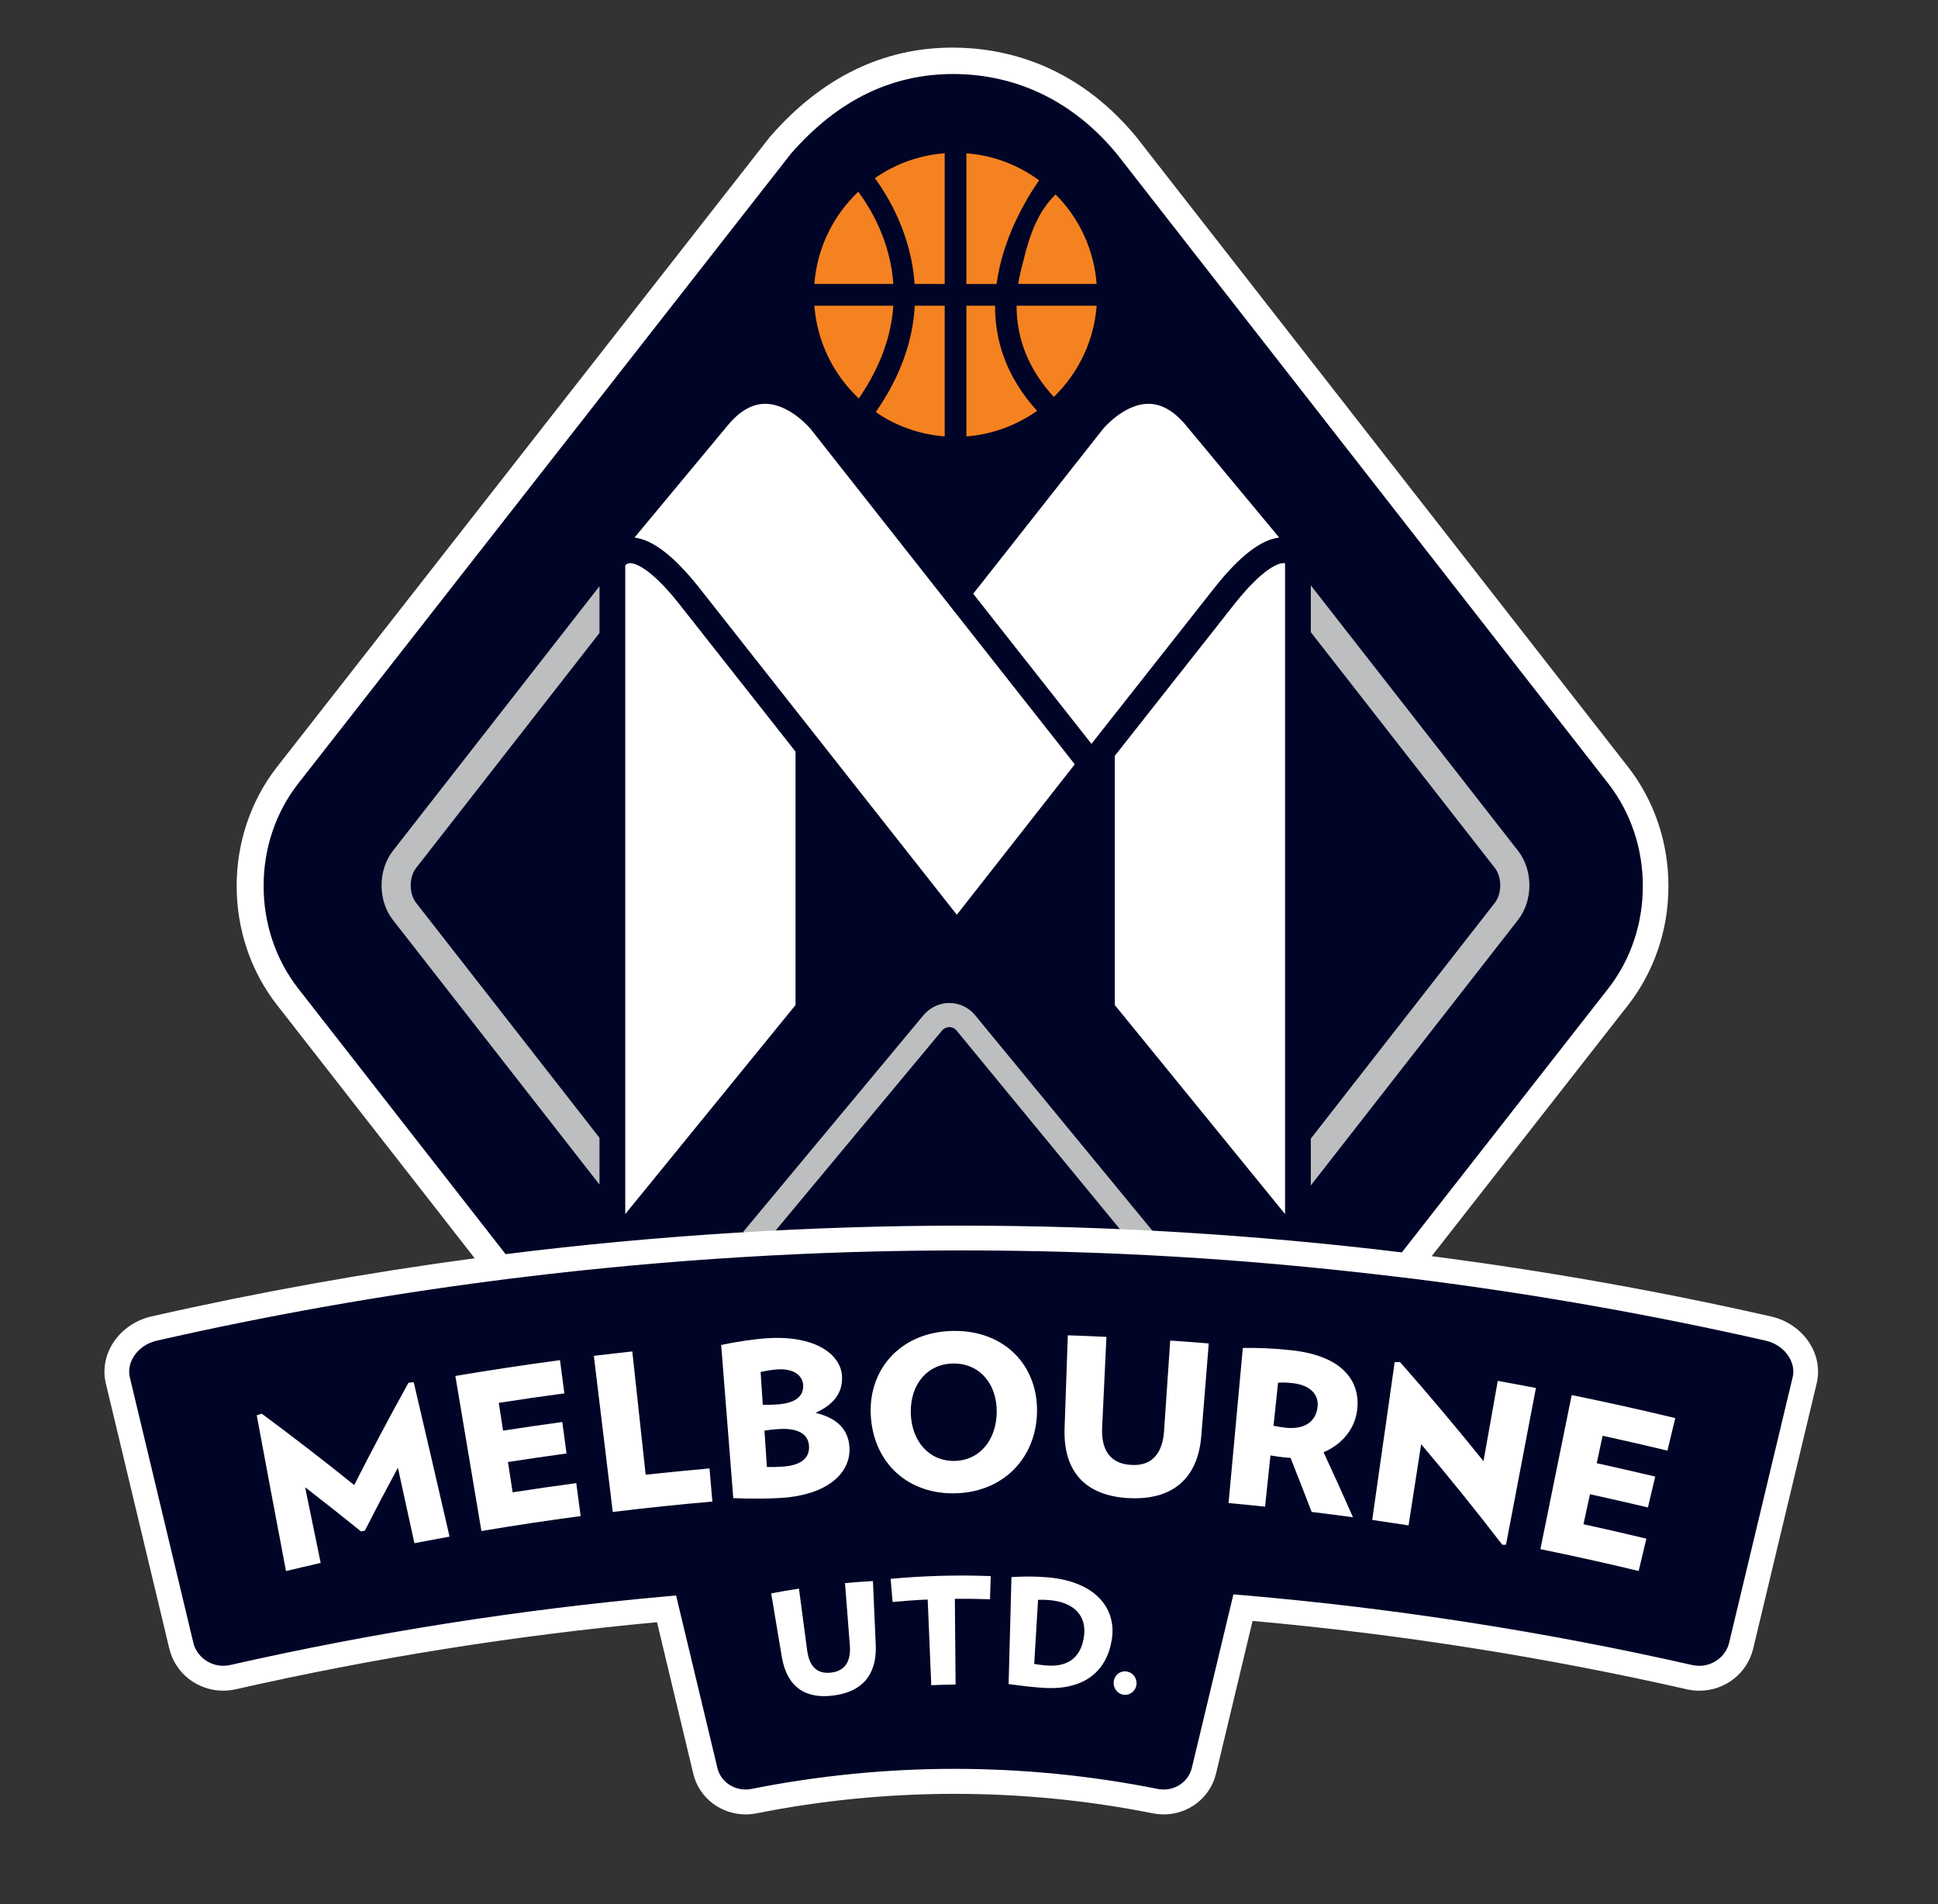
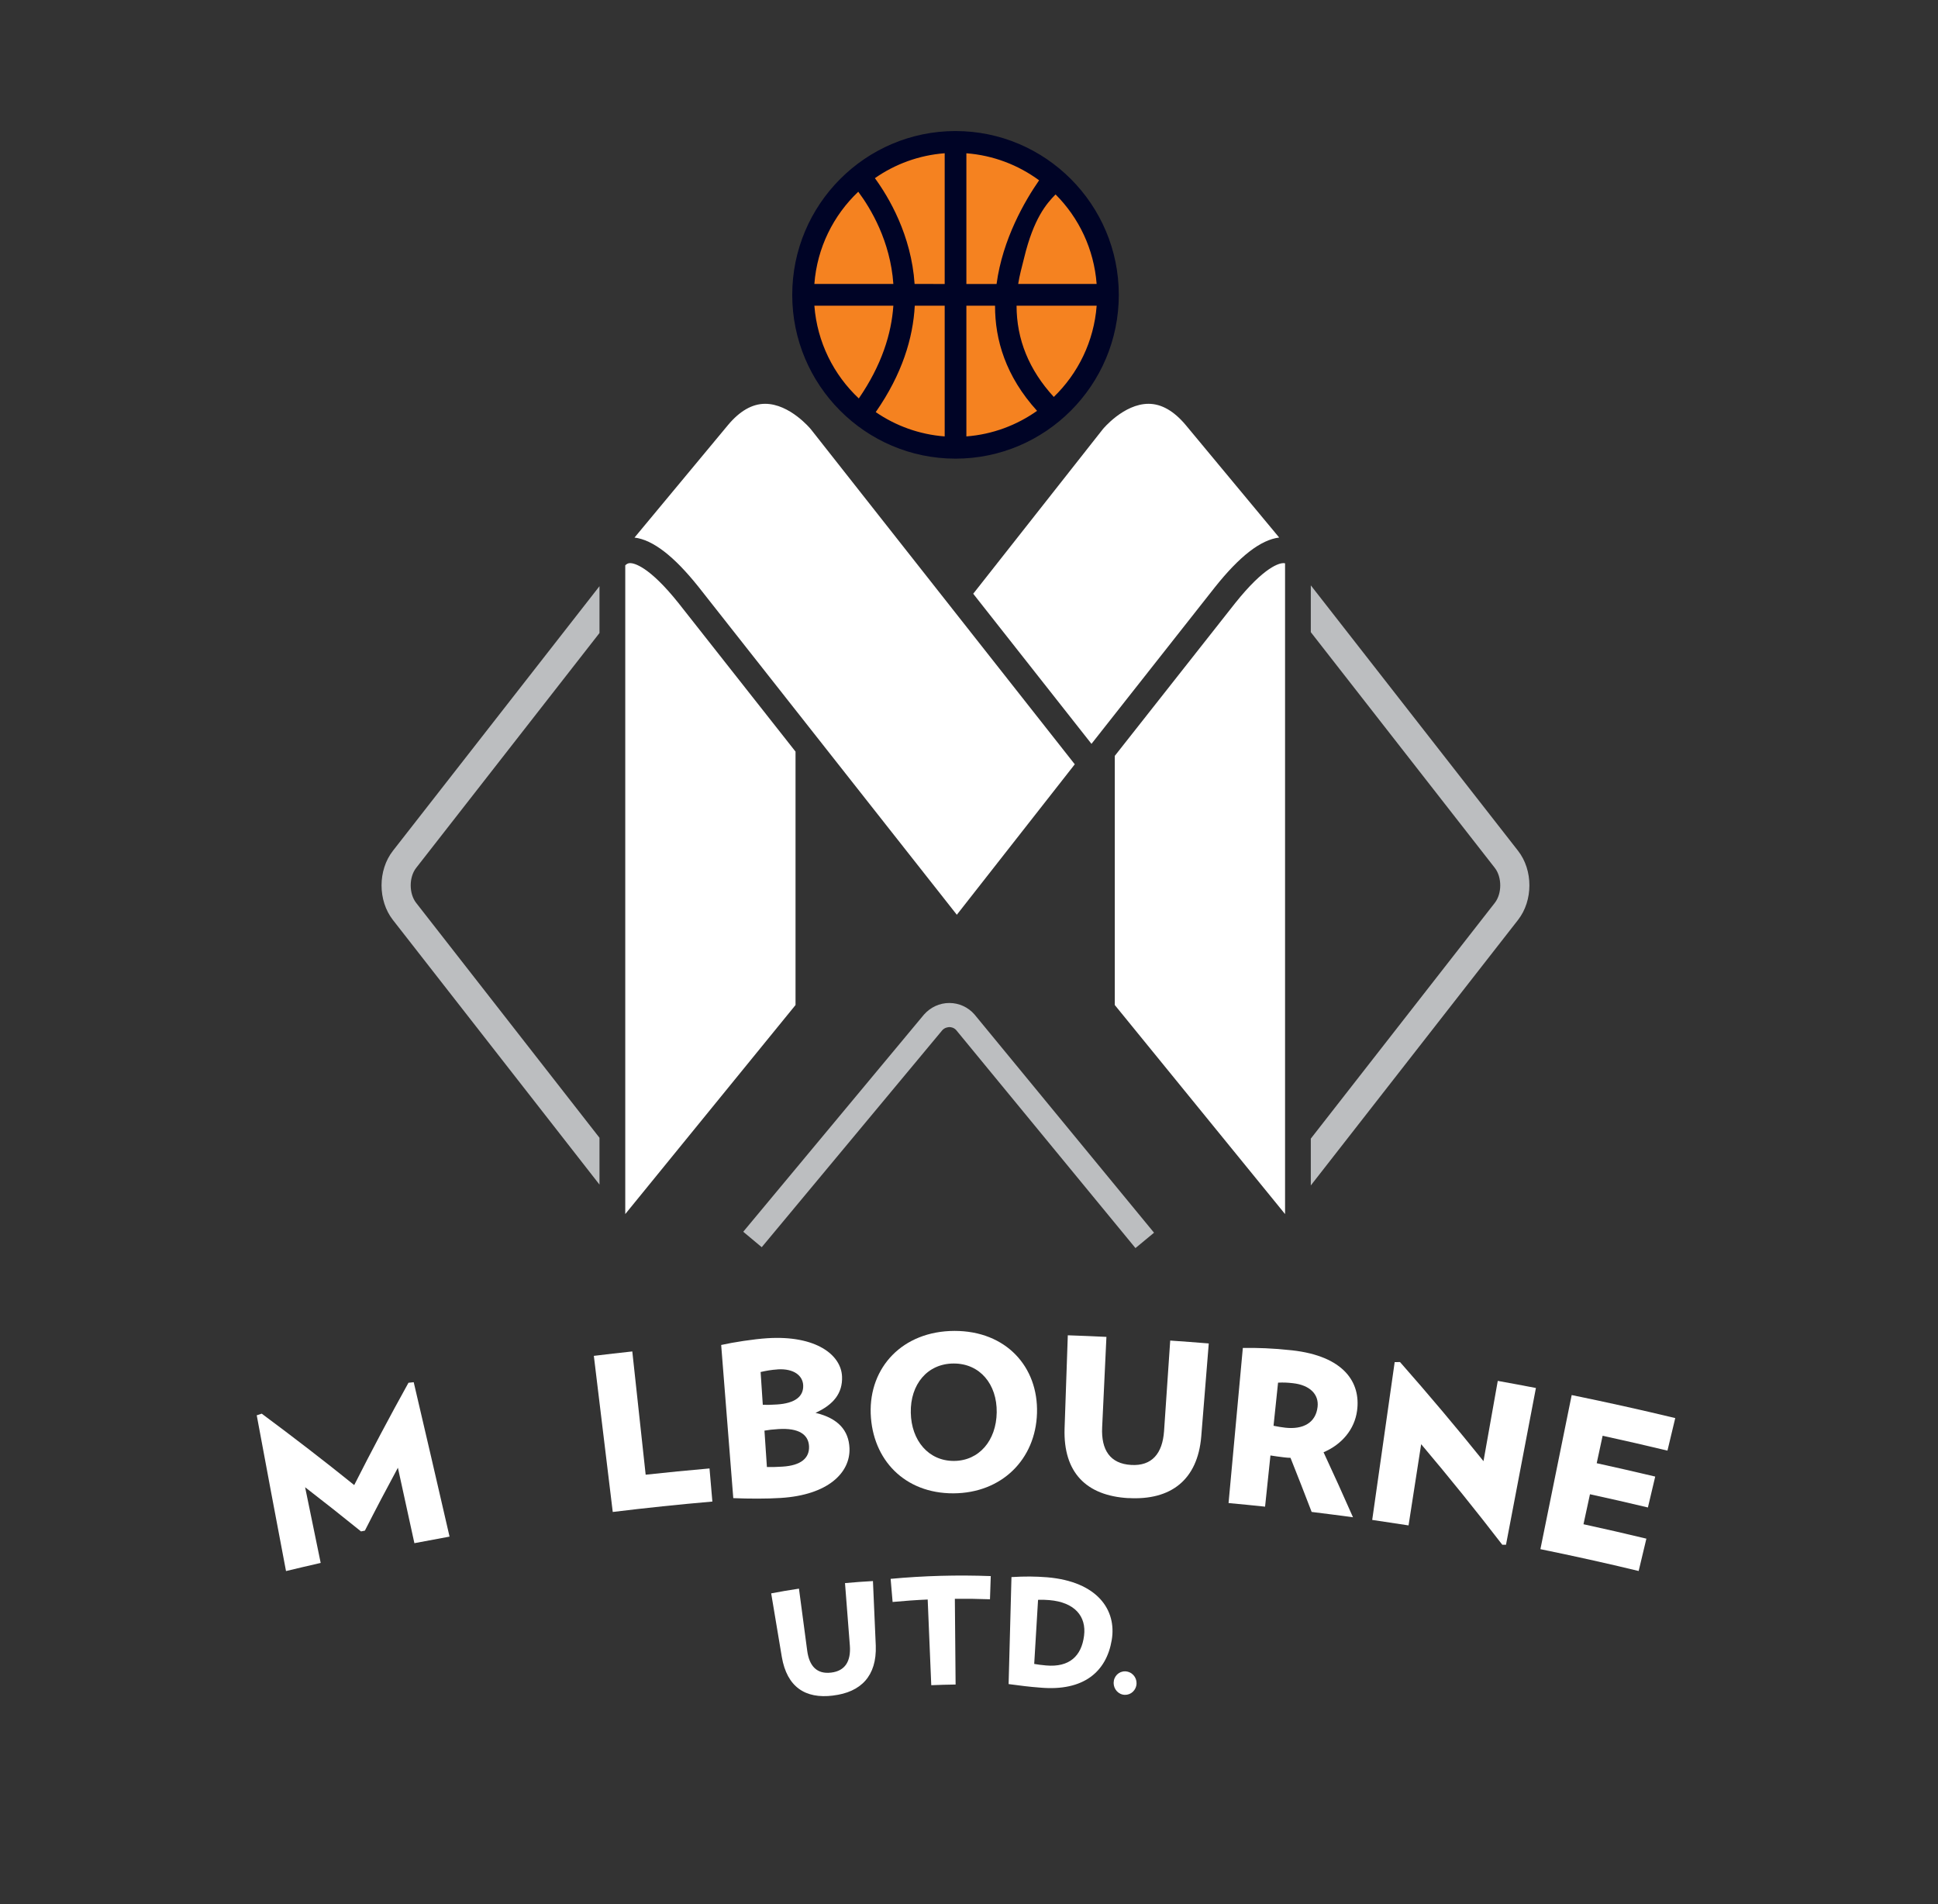
<svg xmlns="http://www.w3.org/2000/svg" width="57" height="56" viewBox="0 0 57 56" fill="none">
  <rect x="0" y="0" width="57" height="56" fill="#333333" stroke="none" />
-   <path d="M52.009 39.073C48.523 38.281 45.006 37.668 41.474 37.229L47.641 29.345C48.36 28.422 48.755 27.256 48.752 26.059C48.755 24.862 48.36 23.694 47.64 22.772L33.176 4.242C31.466 2.176 29.436 1.742 28.035 1.742C26.094 1.742 24.378 2.58 22.934 4.233L22.926 4.242L8.431 22.772C7.712 23.694 7.317 24.861 7.32 26.057C7.317 27.256 7.712 28.422 8.432 29.345L14.63 37.285C11.245 37.719 7.877 38.315 4.534 39.073C3.785 39.244 3.305 39.938 3.467 40.602C4.089 43.201 4.711 45.802 5.333 48.401C5.495 49.068 6.176 49.478 6.849 49.326C11.062 48.37 15.325 47.7 19.606 47.315C19.986 48.905 20.367 50.496 20.748 52.086C20.903 52.715 21.541 53.098 22.177 52.972C26.074 52.194 30.084 52.194 33.98 52.972C34.616 53.098 35.254 52.715 35.409 52.086C35.792 50.484 36.176 48.883 36.559 47.281C40.968 47.66 45.357 48.341 49.696 49.326C50.369 49.478 51.05 49.067 51.211 48.401C51.834 45.801 52.456 43.201 53.078 40.602C53.238 39.936 52.758 39.242 52.009 39.073Z" fill="#000426" />
  <path d="M12.188 45.385C12.027 44.645 11.864 43.905 11.703 43.166C11.37 43.781 11.046 44.398 10.732 45.016C10.694 45.024 10.656 45.031 10.618 45.039C10.077 44.601 9.529 44.168 8.974 43.74C9.126 44.483 9.278 45.224 9.432 45.966C9.091 46.044 8.752 46.123 8.412 46.205C8.121 44.679 7.835 43.152 7.551 41.624C7.6 41.608 7.648 41.593 7.698 41.576C8.624 42.263 9.532 42.962 10.418 43.676C10.928 42.669 11.46 41.666 12.014 40.667C12.066 40.662 12.116 40.656 12.168 40.651C12.523 42.165 12.874 43.678 13.222 45.192C12.877 45.255 12.531 45.319 12.188 45.385Z" fill="white" />
-   <path d="M14.159 45.028L13.393 40.467C14.416 40.294 15.442 40.14 16.47 40.002C16.513 40.328 16.555 40.653 16.599 40.979C15.956 41.065 15.312 41.157 14.67 41.258C14.712 41.53 14.755 41.802 14.796 42.075C15.376 41.985 15.957 41.9 16.538 41.822C16.579 42.13 16.622 42.439 16.663 42.747C16.088 42.825 15.514 42.909 14.94 42.998C14.986 43.295 15.032 43.593 15.078 43.889C15.701 43.792 16.325 43.703 16.949 43.619C16.992 43.941 17.035 44.265 17.078 44.588C16.103 44.718 15.131 44.863 14.159 45.028Z" fill="white" />
  <path d="M18.022 44.467C17.837 42.937 17.651 41.407 17.466 39.876C17.843 39.83 18.22 39.786 18.597 39.746C18.728 40.954 18.859 42.163 18.99 43.371C19.615 43.303 20.241 43.242 20.868 43.187C20.896 43.512 20.925 43.836 20.952 44.161C19.974 44.246 18.997 44.348 18.022 44.467Z" fill="white" />
  <path d="M22.96 44.055C22.556 44.081 22.027 44.08 21.567 44.06C21.448 42.558 21.33 41.057 21.211 39.556C21.56 39.477 22.171 39.382 22.571 39.357C23.997 39.267 24.742 39.846 24.766 40.487C24.785 40.973 24.516 41.311 23.986 41.552C24.646 41.709 24.965 42.065 24.985 42.595C25.011 43.316 24.349 43.97 22.96 44.055ZM22.877 40.274C22.672 40.287 22.528 40.316 22.371 40.351C22.392 40.673 22.413 40.993 22.435 41.315C22.559 41.319 22.645 41.319 22.847 41.306C23.382 41.273 23.64 41.071 23.623 40.737C23.608 40.459 23.352 40.245 22.875 40.273M22.898 42.029C22.729 42.039 22.593 42.055 22.484 42.075C22.508 42.432 22.531 42.789 22.556 43.145C22.71 43.147 22.794 43.148 23.011 43.134C23.561 43.101 23.812 42.88 23.795 42.533C23.777 42.181 23.481 41.992 22.898 42.029Z" fill="white" />
  <path d="M28.04 43.919C26.608 43.924 25.659 42.932 25.609 41.575C25.561 40.214 26.545 39.147 28.071 39.142C29.591 39.14 30.541 40.2 30.5 41.561C30.46 42.918 29.465 43.914 28.04 43.919ZM28.048 40.101C27.278 40.103 26.771 40.713 26.788 41.546C26.803 42.373 27.315 42.968 28.055 42.966C28.796 42.964 29.303 42.367 29.315 41.539C29.327 40.707 28.817 40.098 28.048 40.101Z" fill="white" />
  <path d="M33.188 44.06C31.945 43.989 31.271 43.303 31.311 42.014C31.343 41.101 31.375 40.186 31.406 39.271C31.784 39.284 32.163 39.299 32.542 39.318C32.499 40.207 32.458 41.095 32.416 41.984C32.386 42.64 32.648 43.049 33.269 43.084C33.882 43.121 34.191 42.745 34.237 42.089C34.297 41.201 34.358 40.313 34.418 39.426C34.796 39.452 35.175 39.48 35.552 39.511C35.479 40.423 35.404 41.335 35.331 42.246C35.224 43.53 34.431 44.13 33.189 44.058" fill="white" />
  <path d="M38.578 44.466C38.375 43.935 38.167 43.405 37.956 42.875C37.892 42.875 37.833 42.868 37.769 42.861C37.609 42.843 37.518 42.828 37.366 42.805C37.313 43.308 37.261 43.809 37.208 44.311C36.85 44.273 36.493 44.238 36.134 44.205C36.275 42.685 36.414 41.163 36.554 39.643C36.971 39.637 37.427 39.65 38 39.713C39.522 39.882 40.027 40.653 39.914 41.488C39.842 42.032 39.472 42.479 38.928 42.711C39.224 43.347 39.513 43.985 39.794 44.623C39.388 44.568 38.983 44.516 38.578 44.466ZM38.028 40.68C37.859 40.661 37.751 40.656 37.59 40.664C37.545 41.087 37.502 41.51 37.457 41.932C37.598 41.959 37.675 41.974 37.806 41.989C38.33 42.046 38.698 41.843 38.752 41.38C38.798 40.998 38.511 40.733 38.028 40.68Z" fill="white" />
  <path d="M44.184 45.43C43.417 44.434 42.623 43.448 41.799 42.474C41.676 43.27 41.552 44.067 41.428 44.862C41.072 44.807 40.715 44.753 40.359 44.701C40.58 43.154 40.8 41.608 41.02 40.06C41.072 40.06 41.124 40.058 41.177 40.058C42.023 41.018 42.842 41.991 43.632 42.973C43.771 42.186 43.911 41.4 44.052 40.612C44.426 40.68 44.8 40.748 45.174 40.821C44.88 42.357 44.588 43.894 44.294 45.432C44.258 45.432 44.221 45.431 44.185 45.431" fill="white" />
  <path d="M45.306 45.561C45.612 44.05 45.919 42.539 46.226 41.029C47.244 41.237 48.26 41.462 49.272 41.706C49.195 42.025 49.118 42.344 49.043 42.663C48.409 42.511 47.772 42.364 47.136 42.226C47.078 42.496 47.019 42.765 46.962 43.033C47.537 43.159 48.111 43.29 48.683 43.426C48.611 43.729 48.54 44.031 48.468 44.335C47.901 44.199 47.333 44.07 46.764 43.946C46.7 44.24 46.636 44.534 46.573 44.828C47.19 44.963 47.808 45.103 48.423 45.252C48.347 45.569 48.271 45.886 48.196 46.203C47.235 45.971 46.272 45.758 45.306 45.561Z" fill="white" />
  <path d="M24.5 49.867C23.682 49.969 23.147 49.612 22.995 48.733C22.891 48.108 22.786 47.485 22.682 46.861C22.953 46.809 23.226 46.763 23.499 46.722C23.58 47.332 23.662 47.942 23.742 48.552C23.803 49.002 24.028 49.243 24.447 49.191C24.859 49.142 25.029 48.854 24.996 48.4C24.949 47.787 24.9 47.172 24.853 46.559C25.127 46.534 25.4 46.514 25.675 46.499C25.703 47.132 25.73 47.766 25.758 48.398C25.79 49.292 25.32 49.769 24.501 49.866" fill="white" />
  <path d="M28.084 47.02C28.091 47.86 28.099 48.702 28.106 49.542C27.868 49.545 27.628 49.552 27.39 49.562C27.355 48.722 27.321 47.883 27.285 47.042C26.941 47.057 26.597 47.082 26.253 47.114C26.234 46.888 26.215 46.661 26.195 46.434C27.175 46.343 28.157 46.316 29.14 46.353C29.132 46.58 29.125 46.808 29.117 47.035C28.773 47.022 28.427 47.017 28.083 47.021" fill="white" />
  <path d="M30.605 49.634C30.243 49.607 30.044 49.578 29.665 49.529C29.693 48.481 29.721 47.432 29.749 46.382C30.159 46.358 30.447 46.361 30.799 46.388C32.28 46.514 32.847 47.352 32.698 48.234C32.541 49.171 31.867 49.743 30.605 49.634ZM30.861 47.059C30.725 47.048 30.655 47.047 30.531 47.051C30.494 47.679 30.456 48.308 30.418 48.936C30.551 48.958 30.607 48.967 30.767 48.981C31.454 49.042 31.809 48.703 31.884 48.107C31.957 47.534 31.607 47.122 30.861 47.059Z" fill="white" />
  <path d="M33.16 49.163C33.348 49.206 33.462 49.393 33.419 49.58C33.376 49.767 33.197 49.879 33.017 49.837C32.84 49.795 32.724 49.614 32.761 49.426C32.797 49.238 32.977 49.12 33.16 49.163Z" fill="white" />
  <path d="M32.586 8.672C32.586 11.155 30.579 13.168 28.103 13.168C25.627 13.168 23.62 11.155 23.62 8.672C23.62 6.188 25.627 4.175 28.103 4.175C30.579 4.175 32.586 6.188 32.586 8.672Z" fill="#F58220" />
  <path d="M28.103 3.854C25.455 3.854 23.301 6.015 23.301 8.672C23.301 11.328 25.455 13.489 28.103 13.489C30.751 13.489 32.906 11.328 32.906 8.672C32.906 6.015 30.751 3.854 28.103 3.854ZM32.254 8.351H29.947C29.984 8.103 30.055 7.854 30.12 7.59C30.401 6.424 30.777 5.991 31.046 5.718C31.731 6.403 32.176 7.326 32.254 8.351ZM26.905 8.991H27.785V12.835C27.037 12.778 26.344 12.523 25.757 12.12C26.536 11.002 26.854 9.94 26.905 8.991ZM26.9 8.351C26.803 6.911 26.139 5.797 25.732 5.24C26.324 4.827 27.026 4.565 27.785 4.507V8.352L26.9 8.351ZM28.423 8.991H29.266C29.263 9.993 29.58 11.068 30.502 12.083C29.904 12.506 29.192 12.776 28.423 12.835V8.991ZM28.423 8.351V4.508C29.218 4.568 29.952 4.855 30.562 5.303C30.151 5.895 29.488 7.026 29.311 8.352H28.424L28.423 8.351ZM25.243 5.639C25.605 6.124 26.188 7.089 26.275 8.351H23.952C24.032 7.286 24.513 6.332 25.243 5.639ZM23.952 8.991H26.275C26.219 9.815 25.933 10.738 25.259 11.718C24.52 11.024 24.034 10.063 23.952 8.991ZM30.994 11.674C30.265 10.88 29.899 9.981 29.899 8.991H32.255C32.175 10.042 31.707 10.984 30.994 11.674Z" fill="#000426" />
  <path d="M12.24 26.554C12.026 26.279 12.026 25.799 12.24 25.525L17.632 18.617V17.24L11.555 25.024C11.111 25.594 11.111 26.485 11.555 27.055L17.632 34.839V33.462L12.24 26.554Z" fill="#BCBEC0" />
  <path d="M44.65 25.024L38.553 17.215V18.592L43.965 25.525C44.178 25.799 44.178 26.279 43.965 26.553L38.553 33.487V34.864L44.648 27.055C45.093 26.485 45.094 25.594 44.65 25.024Z" fill="#BCBEC0" />
  <path d="M18.532 16.561C18.47 16.561 18.424 16.591 18.39 16.627V35.706L23.398 29.558V22.105L19.957 17.738C19.085 16.646 18.645 16.561 18.532 16.561Z" fill="white" />
  <path d="M22.504 11.876C23.232 11.876 23.841 12.615 23.847 12.622L31.611 22.478L28.142 26.903L20.551 17.268C19.823 16.354 19.203 15.877 18.662 15.81L21.413 12.499C21.758 12.087 22.124 11.876 22.504 11.876Z" fill="white" />
  <path d="M36.326 17.741L32.788 22.23V29.558L37.796 35.706V16.567C37.782 16.563 37.767 16.561 37.751 16.561C37.638 16.561 37.2 16.646 36.326 17.741Z" fill="white" />
  <path d="M32.44 12.617C32.44 12.617 33.052 11.876 33.78 11.876C34.16 11.876 34.526 12.086 34.873 12.499L37.623 15.809C37.082 15.875 36.463 16.354 35.736 17.266L32.102 21.877L28.624 17.462L32.44 12.617Z" fill="white" />
  <path d="M22.404 36.68L21.86 36.226L27.174 29.841C27.368 29.621 27.636 29.498 27.921 29.498H27.923C28.207 29.498 28.477 29.622 28.663 29.837L33.942 36.254L33.396 36.706L28.124 30.296C28.058 30.221 27.969 30.207 27.922 30.207C27.88 30.21 27.785 30.219 27.712 30.302L22.404 36.68Z" fill="#BCBEC0" />
-   <path d="M53.234 39.52C52.985 39.118 52.568 38.826 52.09 38.718C48.794 37.969 45.461 37.379 42.108 36.944L47.889 29.555C48.655 28.573 49.075 27.33 49.071 26.061C49.075 24.786 48.654 23.544 47.888 22.561L33.418 4.024C31.624 1.856 29.489 1.4 28.016 1.4C25.973 1.4 24.171 2.278 22.66 4.008L22.645 4.024L8.143 22.561C7.377 23.544 6.958 24.786 6.961 26.056C6.958 27.33 7.378 28.573 8.146 29.555L13.962 37.006C10.769 37.434 7.595 38.004 4.456 38.716C3.977 38.825 3.56 39.117 3.311 39.519C3.088 39.88 3.019 40.294 3.113 40.687L4.98 48.488C5.156 49.215 5.809 49.723 6.566 49.723C6.688 49.723 6.81 49.709 6.929 49.683C10.988 48.761 15.157 48.096 19.324 47.709L20.393 52.175C20.565 52.873 21.198 53.362 21.933 53.362C22.037 53.362 22.143 53.351 22.248 53.331C26.08 52.566 30.078 52.566 33.908 53.331C34.012 53.351 34.118 53.362 34.224 53.362C34.957 53.362 35.59 52.873 35.763 52.171L36.84 47.672C41.13 48.055 45.427 48.731 49.615 49.683C49.734 49.71 49.856 49.724 49.978 49.724C50.735 49.724 51.388 49.216 51.564 48.488L53.431 40.688C53.526 40.294 53.457 39.88 53.234 39.52ZM8.774 29.076C8.091 28.201 7.752 27.129 7.754 26.058C7.751 24.987 8.09 23.915 8.773 23.041L23.262 4.52C24.676 2.901 26.274 2.177 28.036 2.177C29.645 2.177 31.408 2.786 32.843 4.52L47.299 23.04C47.981 23.914 48.321 24.987 48.318 26.058C48.321 27.129 47.982 28.201 47.3 29.075L41.231 36.833C36.931 36.312 32.6 36.046 28.272 36.046C23.944 36.046 19.315 36.327 14.871 36.885L8.774 29.076ZM52.722 40.517L50.856 48.316C50.761 48.709 50.391 48.992 49.978 48.992C49.909 48.992 49.841 48.984 49.775 48.97C45.453 47.989 41.017 47.297 36.589 46.917L36.277 46.89L35.053 51.998C34.962 52.37 34.62 52.63 34.223 52.63C34.165 52.63 34.106 52.624 34.049 52.612C32.087 52.221 30.078 52.022 28.076 52.022C26.075 52.022 24.067 52.221 22.105 52.612C22.047 52.624 21.989 52.63 21.931 52.63C21.533 52.63 21.191 52.37 21.101 52L19.885 46.923L19.572 46.951C15.268 47.339 10.96 48.017 6.768 48.969C6.701 48.984 6.632 48.991 6.565 48.991C6.152 48.991 5.781 48.706 5.687 48.315L3.82 40.514C3.771 40.312 3.81 40.096 3.929 39.903C4.075 39.667 4.325 39.493 4.615 39.428C7.872 38.688 11.166 38.104 14.482 37.673C14.786 37.632 15.091 37.594 15.396 37.558C19.669 37.039 23.973 36.775 28.272 36.775C32.571 36.775 36.578 37.021 40.705 37.505C40.998 37.539 41.293 37.573 41.586 37.61C45.062 38.046 48.516 38.653 51.929 39.428C52.219 39.494 52.469 39.667 52.615 39.903C52.734 40.096 52.773 40.312 52.724 40.514" fill="white" />
</svg>